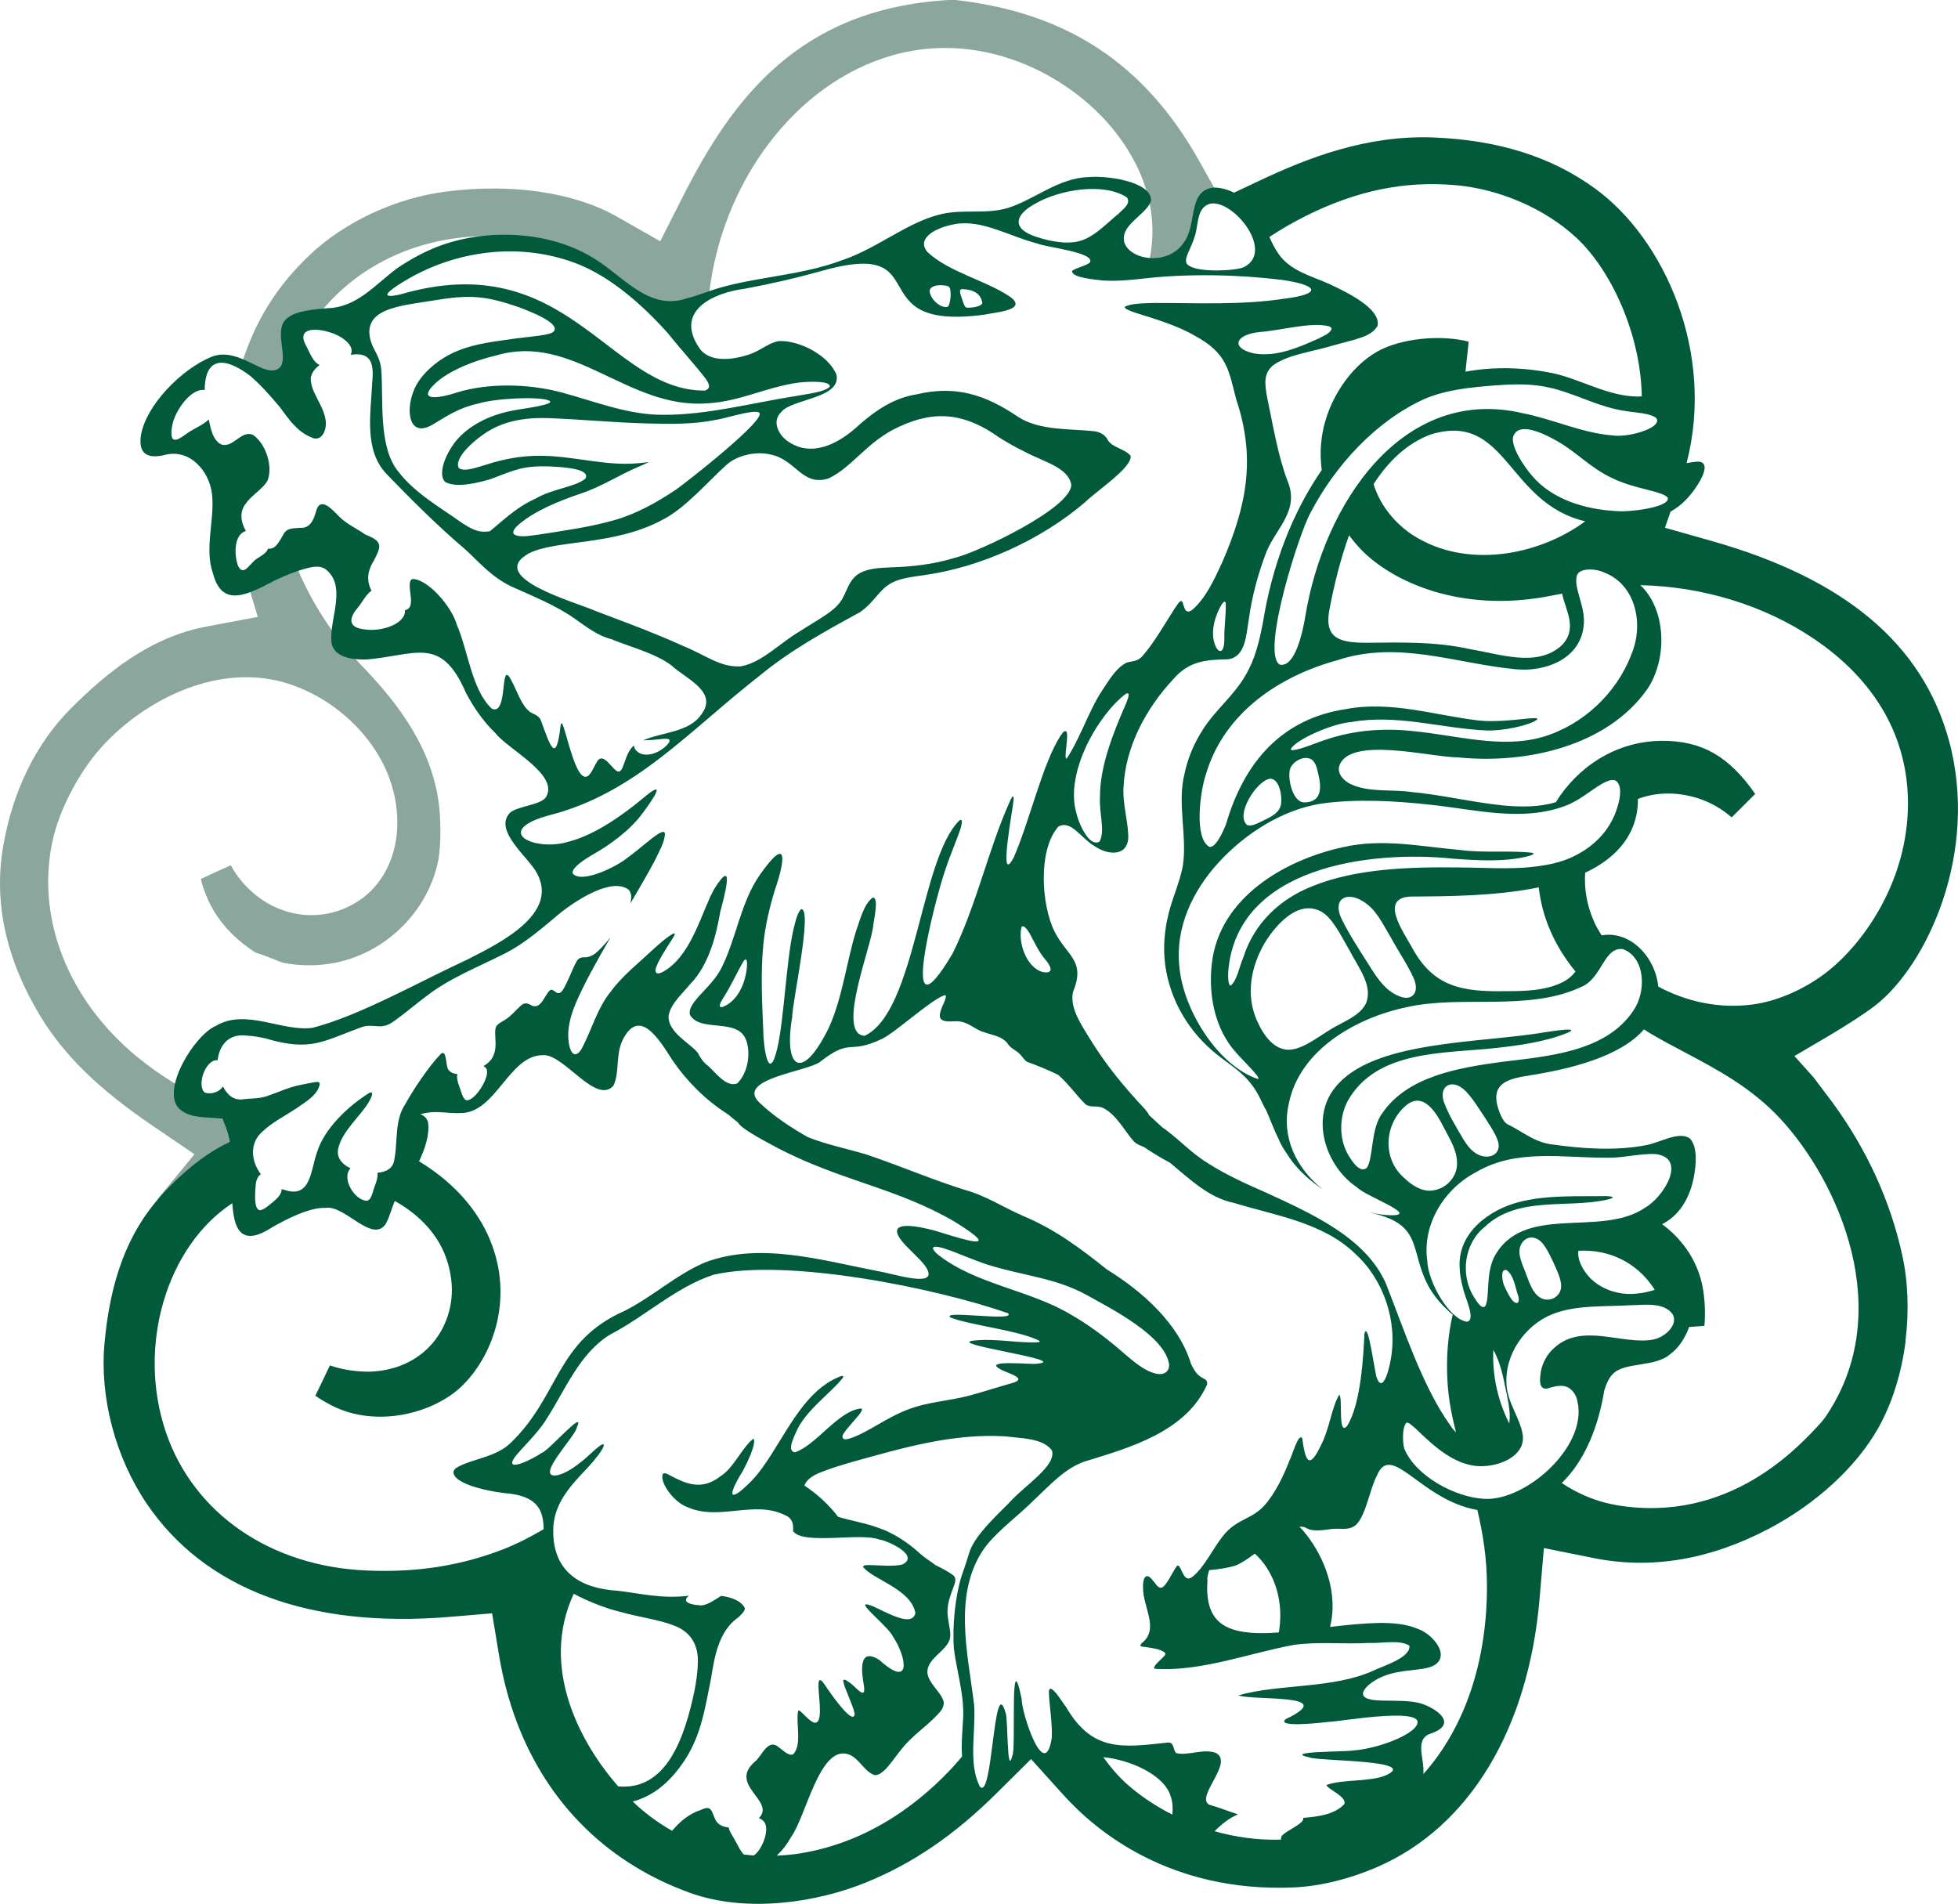
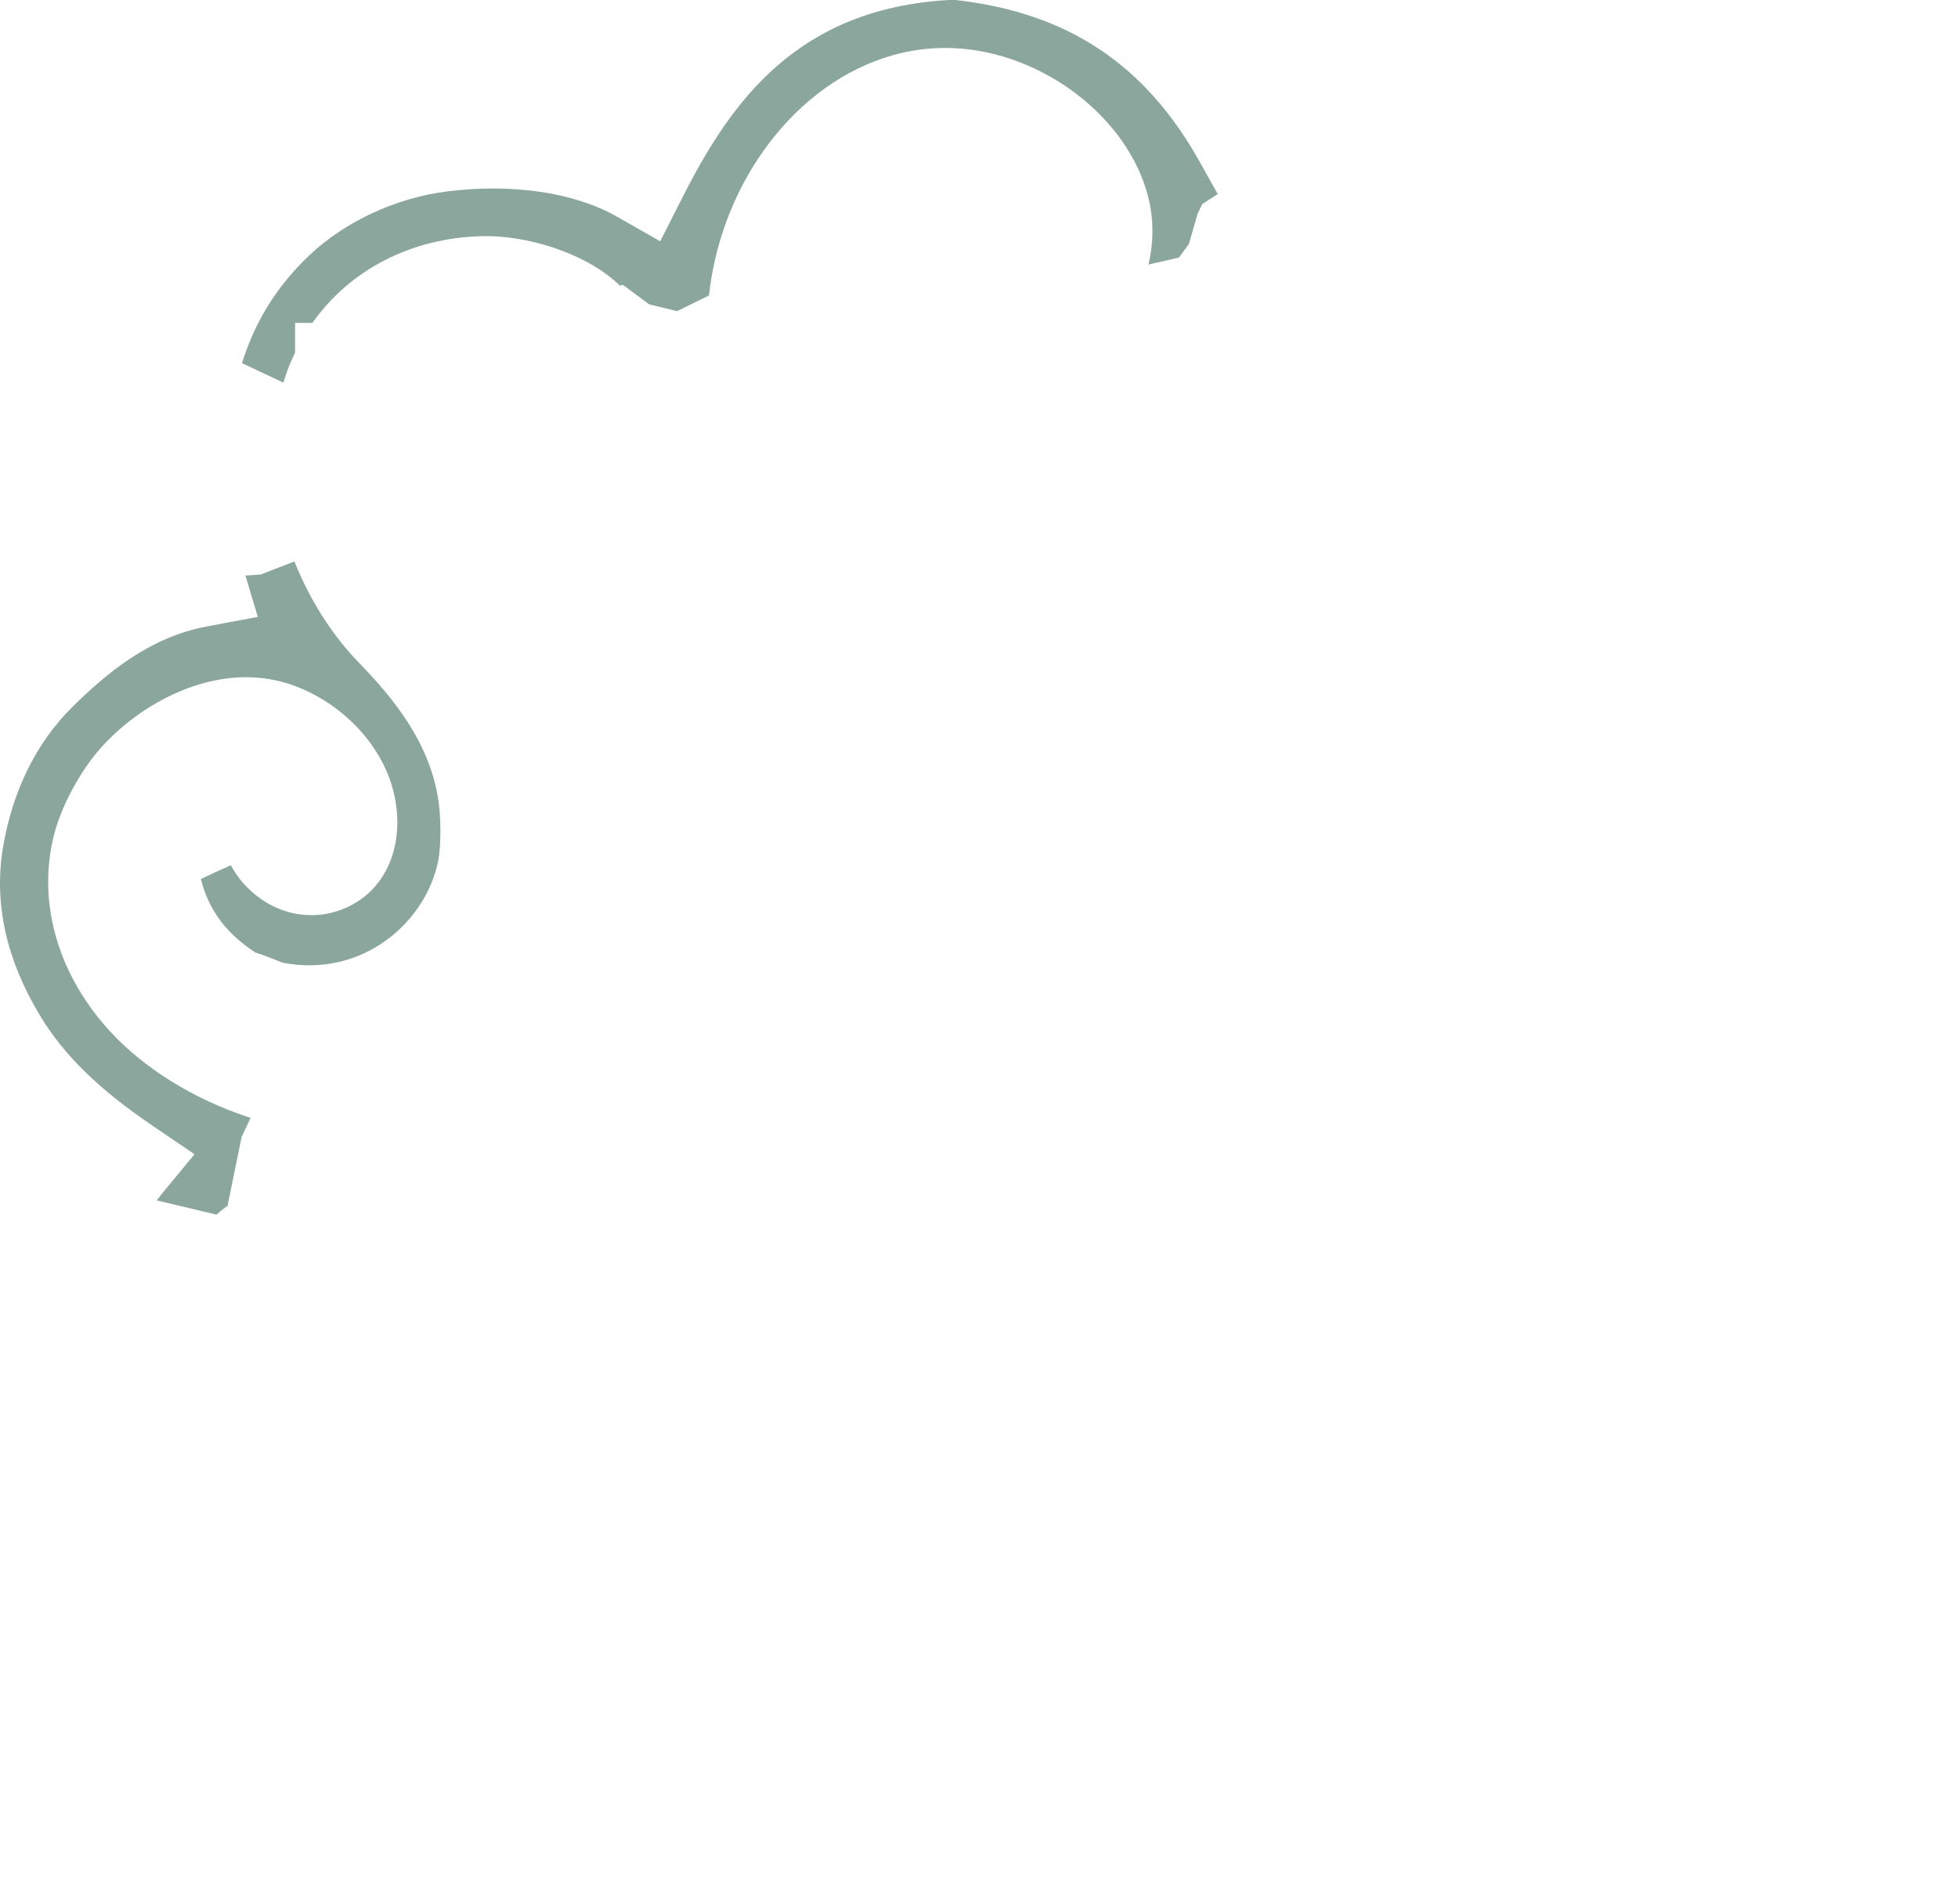
<svg xmlns="http://www.w3.org/2000/svg" id="Ebene_1" data-name="Ebene 1" width="101.694mm" height="98.879mm" viewBox="0 0 288.265 280.287">
  <g>
    <path d="M52.781,97.497c-3.708-3.811-7.103-8.973-9.432-14.838l-4.997,1.926-2.219.145,1.818,6.09-7.51,1.411c-8.464,1.589-14.758,6.886-19.798,11.858-5.325,5.259-8.864,12.469-10.232,20.852-1.315,8.105.53,16.378,5.486,24.59,3.505,5.802,8.605,10.794,16.537,16.182l6.201,4.216-4.753,5.764c-.279.338-.541.685-.805,1.031l8.789,2.095c.527-.46,1.069-.899,1.635-1.303l2.074-10.153,1.323-2.794c-.087-.028-.174-.047-.261-.076-8.167-2.681-15.463-7.217-20.539-12.77-7.343-8.05-10.406-18.152-8.405-27.716,1.073-5.163,4.133-10.258,6.427-13.051,5.581-6.808,16.293-13.082,26.613-10.766,8.804,1.982,17.855,10.4,17.763,21.057-.045,4.552-1.886,8.532-5.053,10.922-4.457,3.342-10.343,3.417-14.996.197-1.852-1.282-3.377-2.985-4.47-4.979-1.556.685-3.033,1.363-4.413,2.026,1.156,4.554,3.735,8.017,8.037,10.82,1.018.316,1.99.695,2.83,1.029l.44.179c.33.135.641.264.847.31,11.778,2.212,21.016-6.064,22.791-15.008.454-2.312.438-6.61-.037-9.382-1.423-8.372-6.708-14.738-11.691-19.861Z" style="fill: #8ba69d; stroke-width: 0px;" />
    <path d="M176.588,23.757c-8.033-14.338-19.44-21.889-35.893-23.757h-1.015c-22.167,1.284-31.946,14.717-39.198,29.041l-3.285,6.481-6.349-3.618c-6.268-3.576-15.401-4.931-25.063-3.718-7.462.931-15.029,4.445-20.242,9.399-4.77,4.536-7.963,9.647-9.918,15.876l6.093,2.872c.131-.432.267-.863.417-1.293.384-1.105.842-2.16,1.335-3.19h-.031v-4.311h2.554c5.48-7.766,14.449-12.503,24.938-12.771,6.382-.171,15.209,2.335,20.35,7.295l.402-.145,3.889,2.889,4.111,1,4.694-2.304c1.799-16.558,12.67-31.304,27.059-35.371,2.5-.711,5.11-1.072,7.757-1.072,13.002,0,25.991,9.195,29.569,20.932,1.18,3.869,1.116,7.593.322,10.956l4.488-1.031,1.454-1.974,1.29-4.484.701-1.43,2.267-1.454-2.697-4.819Z" style="fill: #8ba69d; stroke-width: 0px;" />
  </g>
-   <path d="M72.43,237.535l.021-.002,1.012,6.121c2.292,13.822,9.304,24.62,20.052,31.168,2.476,1.506,5.149,2.787,8.008,3.827,8.648,3.12,19.006,1.298,25.814-1.446,6.99-2.819,13.15-7.013,19.385-13.199l5.068-5.024.018.02.006-.006,4.774,5.288c4.883,5.406,15.763,14.353,33.864,13.589,3.871-.163,8.28-1.247,12.415-3.052,13.471-5.897,22.143-20.262,23.792-39.414l.641-7.497,7.442,1.493c8.383,1.668,17,.221,25.609-4.303,7.049-3.708,12.948-9.131,16.183-14.876,2.083-3.707,3.449-8.203,4.026-12.841l-.017-.072c.519-4.222.384-8.56-.487-12.53-1.755-7.998-5.207-15.555-10.263-22.463l-2.787-3.702-2.822-3.142c1.255-.784,8.344-4.709,11.833-7.389,7.667-5.889,15.462-22.65,10.883-39.189-3.917-14.144-15.335-23.713-34.907-29.253l-6.872-1.947.825-2.365c.865-.498,1.642-1.086,2.284-1.773,1.312-1.304,4.156-5.376,1.873-5.597-.585.015-1.188.105-1.798.22,4.225-16.221-3.222-33.009-13.513-40.454-6.399-4.644-14.15-7.092-23.698-7.485-9.921-.391-18.596,3.017-25.766,6.405l-3.639,1.715c-.949-.459-1.971-.746-2.942-.749-3.999.363-2.416,5.517-4.505,8.159-1.22,1.837-3.641,2.56-5.742,2.108-1.6-.303-3.46-1.537-2.977-3.352.436-1.856,3.528-3.346,3.938-5.001.061-2.887-6.763-3.705-9.166-3.451-4.448.087-8.067,3.374-11.976,4.562-3.223.96-6.726.088-9.985.948-4.834,1.196-9.256,5.018-14.283,6.698-6.478,2.466-13.855,2.473-19.889,4.673-1.018.352-2.067.732-3.097.986-5.738,1.938-9.617-3.703-14.123-6.195-6.304-3.724-15.24-4.094-22.11-1.587-2.252.824-4.383,1.997-6.366,3.336-3.332,2.486-5.95,5.804-10.348,5.885-2.008.185-4.436.399-5.639,1.324-2.357,1.536-.126,5.382-1.088,7.136-.594.925-1.597.798-2.716.401-2.378-1.027-4.89-2.802-7.613-1.68-4.389,1.839-9.528,7.071-10.301,11.473-.456,2.809,1.004,3.521,3.361,2.978,3.752-1.076,6.689,2.269,7.098,5.745.408,3.814-1.18,8.056.161,11.738,1.346,5.078,5.15,3.034,9.191.896,1.832-.843,4.035-1.703,5.543-1.927.62-.086,1.253-.034,1.778.306,3.23,2.448.631,7.281.893,10.583.158,2.459,3.083,2.763,5.067,2.746,7.34-.583,11.05-3.647,14.746,4.903,1.149,2.18,2.582,4.245,4.374,5.966,1.847,2.371,9.551,6.179,7.357,9.469-.95,1.119-4.068,1.226-5.242,2.211-2.549,2.657,2.878,6.657,4.002,8.98,3.118,5.877-5.241,10.094-10.235,12.612-7.325,3.398-15.85,8.254-22.781,10.064-4.434.678-9.873-2.926-14.311-.263-3.089,1.314-7.994,9.233-5.486,12.073l.055.057c1.527,1.432,3.534,1.265,5.681,1.451.256.027.516.043.773.065.041.144.098.312.16.511.446.942.723,1.917.9,2.913-2.647,1.22-6.274,3.638-10.198,7.996-4.889,5.429-7.439,12.452-8.271,21.746-.702,7.923,1.624,16.712,6.22,23.509,8.556,12.627,23.973,18.392,44.586,16.681l6.242-.526.003.016ZM91.018,262.995c-5.599-6.378-11.597-17.512-6.549-28.356,2.177,1.169,4.958,2.225,6.791,2.642,2.615.765,5.763,1.166,7.872,1.999,2.641.935,3.739,3.007,3.604,5.637-.03,1.311-.236,2.654-.485,3.966-1.505,7.197-4.204,14.745-11.233,14.112ZM111.736,267.658c.451.198.798.482.934.862.505,1.11-.455,3.812-1.699,4.643-.49-.034-.977-.08-1.462-.139-.581-.576-.997-1.638-1.411-2.283-.297-.54-.716-1.1-.815-1.696-.766-.075-1.442-.352-1.855-.941-.733-1.415-.584-2.448-2.25-1.641-1.758.575-3.094,1.717-4.232,3.071-1.775-1.009-3.466-2.213-5.047-3.618-.243-.216-.497-.459-.749-.7,2.646-.676,5.279-2.456,7.689-6.125,2.446-3.753,3.002-7.877,3.842-11.987.517-3.269,1.148-6.977,3.983-8.968.359-.313,1.062-.972.996-1.401-.6-1.097-1.969-1.59-3.496-1.79-.002.001-.003.003-.005.004-.856.519-1.786,1.241-2.795,1.391l-.147.013c-2.455-.148-2.584-.838-1.794-1.413-.025.002-.054.004-.078.005-4.094.438-7.005-.355-10.416-.754-5.506-.324-9.542-2.815-9.481-8.885.01-3.849,2.429-6.459,5.035-9.194,1.245-1.343,2.202-2.632,2.383-3.194.307-1.218-2.475,1.71-3.109,2.145-1.078.881-2.441,1.839-3.678,2.117-3.637.642,2.775-5.865,2.834-7.026,1.441-3.052-4.344,3.667-5.186,3.749-1.048.786-5.482,3.015-4.042.765.812-1.189,3.471-3.587,4.759-5.739,2.756-4.24,4.839-9.691,9.389-12.454,5.156-2.675,9.74-7.03,15.252-8.815,10.852-2.474,32.797,1.993,43.311,5.674,1.363,1.314-10.036-.535-8.445.641,2.789,1.086,9.522,1.832,12.667,3.224.238.146.673.245.328.403-2.828.181-6.217-.548-9.19-.275-5.807.4,14.581,2.977,8.799,3.449-.602.14-7.788-.622-5.411.729.9.646,4.742,1.426,1.498,2.215-1.672.479-3.856,1.172-5.665,1.669-3.146.897-6.201.897-9.551,2.212-2.404.939-4.687,2.552-6.981,3.648-.949.416-2.609,1.167-2.393.09.295-.834,2.575-2.976,2.802-3.653.053-.131.08-.26-.044-.331-3.367.276-6.632,5.408-9.766,6.459-1.227-.159-.2-2.162.132-2.928,1.318-3.201,5.315-5.923,6.94-8.078.084-.236-.075-.27-.322-.213-6.361,2.432-8.854,10.879-13.105,15.378-3.253,3.318-3.804,2.561-1.328-1.411.627-1.195,1.991-3.935,1.592-4.771-1.619,1.139-2.948,4.401-4.955,5.593-2.988,2.344-5.601.732-7.839-.424-.221-.069-.432-.114-.585.041-.494,1.216,1.603,4.163,3.633,4.882,4.626,2.082,9.852-1.081,14.368,1.181,1.151.501,1.248,1.349,1.18,2.351,1.451,2.084,9.891.178,12.653,1.225,1.288.157,5.997,2.349,3.521,3.647-1.116.42-3.891.116-5.104.121-.272.03-.695-.018-.776.264,1.421,1.865,7.064,3.263,7.715,6.783-.514,2.703-6.062-1.32-7.194-1.251-1.196-.144,3.36,3.462,3.88,4.714,2.045,3.035,2.794,7.801-1.952,3.497-3.149-2.052-2.668,1.735-2.335,3.605.466,2.683-1.345.057-2.246-.416-.272-.181-.768-.566-.776-.09.198,1.099,1.434,3.48,1.686,4.798-.141,1.992-3.913-3.516-4.31-4.138-2.253-3.413.159,4.841-1.326,5.409-.737.398-2.413-2.042-2.672-1.749-.412,1.81.614,4.959-.729,6.427-.702.33-1.55-.643-2.117-1.005-1.564-1.384-2.421,1.074-3.398,1.975-4.289,3.549,2.993,5.866.46,8.426ZM139.154,183.848c2.034.674,4.23,1.698,6.317,2.362,5.122,1.606,9.902,1.902,14.485,4.429,3.585,2.005,11.528,5.987,12.166,10.208.053,1.072-.714,1.636-1.899,1.391l-.096-.02c-1.935-.459-3.93-2.388-5.56-3.76-2.114-1.784-4.36-3.452-6.766-4.837-6.226-3.774-14.097-4.459-19.779-8.968-1.458-1.337-.244-1.269,1.133-.805ZM141.767,253.368c-.082,1.734-.272,3.487-.123,5.221-.367.437-.736.871-1.117,1.292-4.566,5.021-12.246,11.351-22.908,13.006-1.079.166-2.151.252-3.217.302.01-.032.026-.067.034-.097.778-.704,1.453-1.6,2.006-2.602,2.254-3.087,4.212-13.605,8.46-12.217,1.533.49,2.355,2.587,3.85,3.054.446.059.874-.212,1.225-.497,1.113-.879,2.415-3.204,3.995-4.695,1.088-1.074,2.399-2.058,3.469-3.111.762-.807,1.459-1.299,1.511-2.308-.142-1.516-2.657-3.064-2.404-4.86.288-1.736,2.38-2.658,3.13-4.151.647-1.168-.32-3.101-.168-4.83.06-1.043.437-2.084.8-3.036.221-.659.58-1.324.117-1.844l-.031-.03c-.356-.313-1.535-1.008-2.687-1.557-.423-.362-1.414-.914-2.457-1.857-1.415-1.306-3.623-2.828-5.785-3.568-1.94-.737-4.075-1.073-6.079-1.671-1.333-1.753-3.001-3.307-4.96-4.607.269-.753,1.058-1.466,2.569-2.011,1.236-.493,2.486-.867,3.793-1.27,7.902-2.204,15.284-4.435,23.252-3.958,2.308.299,5.37.229,6.798,2.016.841,2.233-3.976,5.201-6.17,7.659-1.273,1.346-5.178,4.8-5.957,7.406,0,.003-.004.005-.004.008-.572,1.896-1.192,3.626-1.192,3.626-.864,2.838-1.351,7.231-1.072,10.641.466,3.517,1.607,6.961,1.326,10.548ZM172.597,267.15c-2.799-1.422-5.184-3.1-6.989-4.773-.985-.914-2.124-2.199-3.177-3.685,3.782.365,8.992,2.525,9.935,5.806.289.856.325,1.75.232,2.652ZM208.153,254.523c-1.624,1.522-6.008,2.975-8.852,3.177-1.077.233-10.703.105-6.522,1.025,1.094.581,16.552.332,11.17,2.677-2.486.97-6.184.506-8.665,1.385.174.66,2.988,1.655,2.641,2.806-1.376,1.509-3.759,1.856-6.076,2.036.065.193.003.413-.287.659-.72.667-1.874,1.146-2.644,1.788-.279.221-.346.477-.318.757-3.461.102-6.759-.377-9.782-1.235,1.004-1.018,2.13-1.937,3.441-2.486-1.485-.484-2.919-1.055-4.269-1.434-2.001-1.223,3.796-6.274.966-7.636-1.852-.637-3.94.467-5.774.059-.492-.321-.24-1.704-1.289-1.553-6.653.723-11.084,1.424-14.977-5.291-.544-.671-1.656-2.626-2.28-2.643-.308.108-.192.723-.192,1.018.06,1.305.509,4.337.401,6.229-1.041,6.748-4.451-3.659-4.436-5.766-1.801-8.764-.782,7.62-1.363,8.348-.834,3.439-.623-5.587-1.002-6.287-1.773-6.149-1.87,13.164-3.789,10.859-1.747-3.374-.555-8.239-.839-12-.89-7.544-3.339-16.835,1.865-23.563,1.986-2.416,4.636-4.297,6.846-6.514,2.539-2.382,4.502-4.624,7.424-5.731,6.746-2.059,15.12-4.416,18.172-11.418.09-.999-.918-.637-1.744-1.888-.244-.327-.448-.723-.638-1.123-1.788-5.908-7.174-10.674-12.368-13.878-3.938-3.135-7.567-5.881-12.325-7.878-2.927-1.269-5.534-3.012-8.633-3.857-4.934-1.541-9.522-3.543-14.444-5.195-2.909-.882-5.861-1.442-8.622-2.554-2.466-1.384-5.121-3.142-7.155-5.103-3.594-3.465,7.201-4.591,8.933-5.985,4.728-3.676,4.025-.956,9.152-3.394,1.855-.864,7.344-5.885,9.221-6.429.319.009.102.548-.167,1.218-1.12,2.411-.599,2.763,1.7,2.632,1.83-.11,2.841,1.268,4.316,1.627,1.308.474,2.457.543,3.327,1.556.441.809,1.28,1.016,1.912,1.686.333.361.61.834,1.03,1.1,1.572.564,3.12,1.211,4.567,1.911,1.503,1.289,2.822,3.189,4.061,4.369.828.532,1.81.068,2.668.572,1.902.988,3.134,3.463,4.45,4.895.428.411.942.572,1.464.8,1.201.814,2.523,1.619,3.838,2.32,2.795,2.312,5.721,5.175,9.383,5.895,5.982,1.849,13.075,2.841,17.871,7.49,4.176,3.797,6.273,9.923,5.228,15.583-.139.955-1.075,5.073-2.016,2.783-.284-.34-1.311-8.861-1.857-6.562-.131,2.817-.462,10.283-2.548,13.548-1.392,1.647-.614-4.196-1.144-4.599-1.148,1.848-1.379,4.832-2.656,7.339-1.877,4.01-2.359,2.229-2.815-.948-.572-.776-1.468,2.587-1.845,3.238-.838,2.222-2.15,4.903-3.618,6.564-1.898,2.218-4.197,2.028-6.213,4.63-1.446,1.784-2.652,4.473-4.386,5.909-1.183,1.019-1.506-.603-1.967-1.354-.11-.161-.234-.298-.408-.173-.651.86-1.575,3.062-2.301,3.22-.57.026-.855-.676-1.23-1.047-1.029-1.397-1.507-.342-1.462.929-.045,3.045,2.49,6.175-.205,8.295-.46.523.024.47.603.554.875.129,2.056.257,2.789.795.152.142.12.289.008.442-.411.519-1.817,1.561-1.518,1.948,6.695.502,13.934-2.297,20.58-3.517,3.573-.496,7.387-.064,11.058-.279,1.766.096,4.484-.524,5.902.407.21,1.752-3.758,2.941-5.227,3.638-6.021,2.763-13.899,1.935-19.954,3.676,2.315.83,15.012-.337,6.965,3.502-1.35,1.178,4.112.658,6.304.402,1.608-.008,16.105-2.645,12.567,1.026ZM150.375,136.532c.213-.441.733.044,1.276,1.001.686,1.283,1.308,2.636,2.25,3.742.664.746,1.477,2.141-.33,1.842l-.122-.029c-2.354-.693-3.584-4.334-3.074-6.557ZM177.755,232.644c-.049-.325.068-.859.266-1.491,1.334-.105,2.616-.295,3.837-.649.951-.385,1.945-1.079,2.88-1.778.498.47.972.972,1.389,1.54,2.04,2.785,2.769,6.454,2.148,10.065-.688.048-1.373.085-2.055.104-5.805.069-8.883-1.558-8.456-7.729l-.009-.061ZM209.551,261.185c.225-2.158-1.361-5.086,1.006-5.937,3.963-1.307,1.41-3.441-1.017-4.348-2.331-.871-6.455-.231-8.089-.789-2.11-.659.516-2.72,2.295-3.358,2.602-1.068,5.73-.721,7.312-1.532,2.595-1.445-.148-4.609-2.14-5.345-1.858-.825-4.004-.968-6.041-.941-2.333.058-4.697.308-7.061.588.065-.291.134-.579.186-.88.887-5.162-1.534-10.218-4.096-13.229-.183-.215-.389-.417-.583-.625.312-.052.626-.024.943.138.868.588,2.344.368,3.552.208,1.333-.258,2.742.351,3.871-.691,1.45-1.485,1.962-5.196,3.049-7.257,2.123-4.993,6.447,3.681,14.762,5.114.816,3.44,1.412,7.081,1.418,11.165.018,11.403-3.408,21.068-9.368,27.718ZM218.557,220.659l-.129-.004c-4.279-.248-10.064-3.391-11.693-7.406-.263-.988-.3-3.162.313-3.78.213-.121.575.131,1.469.941,2.716,2.638,6.053,5.719,10.065,5.426,2.69-.148,6.205-1.755,5.557-4.849-.415-2.229-2.223-4.64-2.334-7.085-.358-4.431,2.683-8.803,6.753-10.43,3.476-1.386,7.61-1.077,11.508-1.315,2.014-.022,4.879-.493,6.172,1.307.907,1.471-1.015,3.392-2.847,3.747-4.503.854-10.421-2.553-14.549,1.211-1.053.888-1.779,2.249-1.995,3.548-.165,1.08-.352,2.632.933,2.455,1.724-.535,3.312-.869,4.277,1.237,2.325,6.857-7.359,15.387-13.499,14.997ZM212.551,165.971c.889,1.701,2.043,3.487,1.958,5.469-.068,2.005-1.734,3.637-3.666,3.834l-.125.011c-1.317.118-2.731-.654-3.967-1.846-3.353-2.888-2.943-8.081.351-10.77,2.522-1.991,4.424,1.268,5.449,3.302ZM215.826,160.685c1.137,1.19,1.981,2.668,2.912,4.037,1.109,1.759,2.151,3.308,1.862,4.349-.22.993-1.293,1.367-2.239,1.156l-.115-.025c-1.28-.307-2.087-1.303-2.865-2.58-.996-1.691-2.208-3.676-2.837-5.483-.736-2.388,1.38-3.446,3.282-1.454ZM217.372,172.536c5.894-3.444,12.69-2.066,19.251-2.095,2.356.05,4.831-.653,7.141-.538,4.641.583,1.258,6.282-1.589,7.909-6.554,4.477-18.029-.818-22.251,7.359-1.194,2.569-.573,5.833-1.253,7.124-.473.454-1.019-.312-1.657-1.32-2.039-3.216-1.5-7.873,1.56-10.334,4.878-4.635,12.038-2.692,18.035-4.024,1.268-.305.97-.476-.149-.528-4.212.071-8.602-.188-12.73.856-4.44,1.102-9.083,4.524-8.838,9.555.013,1.055.21,2.115.501,3.134.24,1.298,1.948,4.649.608,4.949h-.049c-2.63-.386-5.724-5.891-5.831-9.011-.73-5.379,2.546-10.602,7.252-13.037ZM243.613,189.898c-.763.231-1.532.431-2.239.497-3.153.499-6.647-.771-8.288-3.58-.52-.898-.829-1.777-.712-2.671,4.507-.258,8.543,1.697,11.065,5.459.063.095.113.199.173.296ZM229.741,189.959c-.279.942-1.307,1.527-2.264,1.349l-.116-.023c-1.866-.433-2.351-3.134-3.089-4.732-.286-.771-.557-1.501-.569-2.178-.1-1.293,1.031-2.58,2.349-2.078,1.177.364,1.923,2.071,2.653,3.574.633,1.434,1.418,3.003,1.036,4.088ZM221.481,189.345c-.28-.56-.688-2.612.324-2.37,1.116.845,1.277,2.604,1.735,3.878.069.271.099.633-.011.845l-.038.059c-.77.485-1.729-1.868-2.01-2.412ZM221.492,203.62c.426,2.176,1.006,4.284.695,5.922-1.651-3.299-2.506-7.005-2.332-10.805.188.311.355.641.494.994.513,1.169.886,2.607,1.143,3.889ZM268.722,208.65l-.054.073-.524.66c-3.364,3.696-13.595,14.944-30.096,12.218-2.952-.494-5.691-1.647-8.116-3.263,3.477-3.396,5.409-8.44,6.249-13.601.298-1.025.685-1.852,1.23-2.416,1.721-1.876,6.29-.974,8.512-2.984,1.193-.859,2.177-2.349,2.755-3.978.739-.057,1.486-.112,2.252-.163.203-2.341.016-4.879-.523-6.849-.884-3.219-2.903-6.056-5.711-8.128.145-.076.296-.142.437-.226,2.37-1.397,3.693-3.917,4.226-6.62.365-1.849.606-4.507-.55-5.745-1.577-1.204-4.521.65-6.475.965-4.492.882-9.472.517-14.05-.138-2.502-.362-4.297-1.976-6.397-2.971-.003-.002-.005-.003-.009-.005-.716-.422-1.281-2.081-1.461-2.828-.753-3.385,2-3.875,4.761-4.321,5.856-.935,13.312-2.701,16.854-6.776.281.175.548.354.837.527,1.714,1.022,3.443,1.934,5.115,2.816,4.874,2.583,9.896,5.244,14.136,9.821,8.482,9.145,17.24,28.391,6.604,43.931ZM266.913,93.952c9.19,6.147,14.027,14.602,13.985,24.449-.047,11.086-6.245,20.065-11.539,24.385-3.289,2.685-7.527,4.591-11.338,5.098-5.038.671-9.865-.485-13.885-2.637-.418-4.299-4.059-8.278-8.344-7.544-.394-.624-.757-1.254-1.05-1.893-1.095-2.391-1.535-4.918-1.366-7.331,3.011-1.41,5.432-3.39,6.771-6.184.68-1.441,1.028-3.067.99-4.673,2.641-1.001,5.679-1.077,8.76-.126,1.869.588,3.589,1.56,5.045,2.843.52-.513,1.045-1.039,1.577-1.572l1.385-1.383c.167-.167.334-.334.502-.5-3.833-5.539-7.846-7.819-13.631-7.819-7.002,0-12.629,4.016-15.712,9.031-2.43.748-5.15.724-7.647.497-4.651-.465-9.14-1.579-13.639-1.995-2.905-.417-6.317.102-8.964-1.177-1.233-.627-1.884-1.616-1.662-2.57,1.328-4.602,13.584-1.344,17.483-1.35,9.828,1.007,21.946-1.51,27.955-10.139,2.892-4.428,2.757-11.556-1.085-15.213,9.192.206,18.175,2.954,25.409,7.805ZM197.492,135.243c-1.35-2.895.748-4.048,3.112-2.582,1.963,1.143,2.908,3.255,4.175,5.383,1.086,2,2.425,3.921,3.359,5.989.943,2.212-.376,3.393-2.103,2.644l-.112-.044c-1.925-.792-3.07-2.49-4.187-4.255-1.392-2.207-3.104-4.79-4.244-7.135ZM201.136,147.648c-.746,1.599-2.465,2.361-3.965,3.196-2.363,1.118-5.136,3.745-7.529,3.702l-.111-.004c-2.03-.14-3.471-2.016-4.501-4.344-1.671-3.806-.838-7.946,1.18-11.4,1.653-2.693,4.966-6.466,8.375-4.556,1.61.957,2.782,3.4,4.053,5.595,1.42,2.747,3.476,5.209,2.499,7.812ZM207.876,139.474c-1.397-2.479-4.805-7.307-.167-7.482,5.329-.032,12.49-.053,18.832-1.353.505,4.462,2.312,8.601,5.41,12.394-.455.601-1.036,1.115-1.841,1.538-2.535,1.289-5.64,1.353-8.455,1.352-6.396.103-10.63-.599-13.78-6.448ZM227.856,127.294c-4.422.85-8.507.433-13.189.414-7.049-.09-15.023.144-21.43,2.751-4.779,1.88-8.595,5.416-10.219,10.577-.553,1.226-.895,3.339-1.822,4.054-.285.047-.442-.773-.364-2.148,1.307-15.397,20.933-17.792,33.124-16.527,3.51.267,7.502.506,10.868-.328.861-.216,1.152-.413.788-.533-3.191-.387-7.243.05-10.582-.41-5.959-.533-11.613-1.75-17.353-.41-8.656,1.89-18.161,7.486-19.261,17.092-.549,4.631.444,9.703,3.56,13.13.806.973,3.845,3.848,3.216,3.885l-.02.007c-5.94-2.001-11.061-10.313-11.552-16.671-.58-5.63,1.957-11.01,5.742-15.147,3.942-4.331,9.461-7.829,15.137-8.719,5.11-.724,10.857-.423,16.154.171,6.476.683,13.511,2.563,19.855.134,1.96-.734,3.753-2.292,5.219-3.151.938-.555,1.706-.794,2.19-.512,1.054.807.525,3.038.022,4.422-1.506,4.347-5.677,7.157-10.083,7.919ZM228.051,87.765l1.762-.339c.057-.011.116-.023.173-.034.43,2.337,2.474,5.24-.209,7.748-3.613,3.12-8.997,1.135-13.213.46-5.084-1.175-10.336-1.018-15.598-.97-4.187-.023-6.12-.908-5.16-5.312.632-3.253,1.522-6.945,2.809-10.513.721.971,1.374,1.697,1.798,2.135,4.593,4.707,14.594,9.323,27.638,6.825ZM202.224,71.276c2.137-3.318,4.878-6,8.431-7.322,11.23-3.4,11.142,10.051,22.728,12.795-6.886,5.081-17.533,7.043-25.297,2.079-2.346-1.492-4.816-4.125-5.862-7.552ZM196.804,97.223c9.025-3.014,17.41.45,26.312,1.302,4.396.44,9.481-1.492,10.031-6.319.361-2.819-1.412-5.388-1.036-7.287.195-1.381,2.781-1.253,4.082-.629,4.63,1.784,5.849,7.581,4.013,11.981-2.166,5.781-7.198,10.508-13.12,12.232-6.065,1.758-12.72-.271-19.114-.875-4.264-.461-8.603-.139-12.681,1.24-1.549.48-3.707,1.454-4.962,1.578-.136.002-.223-.022-.258-.074-.053-.151.08-.295.222-.437,1.166-1.315,5.967-3.436,8.673-3.637,6.716-1.205,13.246.953,19.908,1.242,2.401.094,6.277-.742,7.382-1.57.337-.35-.495-.24-1.439-.174-1.855.191-4.958.542-7.229.265-6.431-.778-12.862-2.917-19.398-1.671-9.555,1.418-15.054,7.897-17.692,16.959-.786,1.978-1.668,3.399-2.397,3.332l-.048-.006c-2.299-1.249-1.385-8.249-.439-10.921,2.705-8.819,10.656-14.18,19.192-16.532ZM191.999,118.132l-.124-.012c-1.693-.198-2.395-3.874-1.898-5.047.476-1.044,2.012-1.883,3.08-1.285.667.441.85,1.366,1.009,2.118.557,2.177.481,4.222-2.066,4.225ZM188.584,118.48c-.23,1.062-1.187,1.642-2.115,2.09-.799.359-2.035,1.159-2.787.918l-.079-.032c-1.786-1.514,1.401-6.515,3.38-6.822,1.432.024,1.817,2.66,1.601,3.846ZM245.553,73.321c.211,1.448-5.996,2.086-7.311,1.932l-.165-.006c-4.646-.221-9.577-1.694-12.538-5.223-1.366-1.59-3.076-4.32-2.779-5.688.813-2.73,5.682.1,7.195,1.021,3.067,1.955,4.906,4.211,8.953,5.684,1.416.538,3.058.902,4.494,1.289.687.192,1.931.539,2.15.991ZM243.861,62.267c-.501,1.056-4.37,2.156-6.506,1.831-4.55-.37-8.698-2.39-13.167-3.265-17.744-4.15-29.317,13.367-32.017,29.919-.342,2.077-1.46,7.539-3.735,7.103l-.047-.024c-2.777-1.765,2.938-19.483,4.528-22.303,3.601-6.932,9.639-13.575,16.858-16.818,3.21-1.347,6.667-1.69,10.571-1.988,2.805-.199,5.318-.244,7.938.38,3.146.716,6.31,2.388,9.554,3.129,2.369.567,4.489.444,5.78,1.155.341.191.472.551.243.879ZM192.315,31.753c7.513-3.72,14.5-5.148,21.978-4.493,6.497.574,13.122,3.445,17.724,7.68,5.096,4.703,9.528,14.119,9.695,23.4-.209.022-.42.039-.635.042-4.34-.054-8.181-2.462-12.334-3.414-4.668-.955-9.002-.978-12.99-.247.156-1.557.312-3.032.471-4.426-4.216-1.07-10.009-.478-13.465,1.466-3.974,2.246-7.217,7.101-8.07,12.079-.328,1.903-.315,3.69-.095,5.354-4.4,6.368-7.342,14.219-8.66,22.46-.526,2.736-1.168,5.464-2.607,7.841-1.683,2.921-4.465,5.097-6.233,7.919-1.276,1.963-2.201,4.141-2.691,6.439-1.134,4.447.411,9.183-.258,13.595-.47,2.621-1.746,5.138-2.293,7.91-.549,2.518-.623,5.216-.137,7.743,1.029,5.265,4,9.621,8.171,12.706,1.521,1.13,3.137,2.248,4.283,3.735,1.148,1.434,1.626,2.879,2.202,3.851l.038.06c.204.356,1.241,3.13,1.808,4.162.427,1.174,1.354,2.384,1.916,3.233,1.132,1.511,2.574,2.831,4.193,3.966.107.075.159.132.322.222-3.73-3.026-6.067-7.55-4.895-12.607,1.604-7.889,9.928-12.622,17.422-14.166,8.104-1.818,17.844.722,25.718-3.006,3.008-1.316,3.258-5.995,6.113-5.51,3.339,1.365,3.338,6.388,1.449,9.061-4.083,6.141-12.77,6.702-19.509,7.544-5.982.83-13.653,2.017-17.412,7.5-1.781,2.335-1.289,6.538-2.298,8.07-.952.813-2.072-.703-2.851-2.084-1.259-2.34-1.219-5.393.039-7.767,4.239-7.523,14.173-6.953,21.655-7.769,3.518-.373,7.373-.916,10.62-2.215.631-.27.797-.448.444-.496-.695-.072-2.373.185-3.402.339-9.874,1.702-25.629,1.171-31.176,8.17-3.711,4.576-1.379,11.627,3.228,14.706,1.263,1.326,9.327,4.165,4.952,4.107l-.087-.003c-.964-.037-1.936-.174-2.899-.396.032.015.069.032.078.035.216.077.546.129.673.168,7.198,1.829,4.902,5.723,8.051,11.079.883,1.416,2.029,2.683,3.311,3.75-.711,3.032-.98,6.381-.759,9.991.151,2.497.629,4.909,1.247,7.337-.335-.33-.639-.698-.895-1.104-4.053-5.673-6.825-14.226-9.431-20.818-2.963-6.757-11.016-10.319-17.558-13.337-2.978-1.294-6.083-2.714-8.652-4.373-2.587-1.577-4.335-3.651-6.741-5.304l-1.933-1.785c-.086-.224-.287-.506-.572-.847-3.054-3.272-5.712-6.414-8.312-10.68-1.178-1.93-2.86-4.438-2.263-6.688,1.868-4.576-.983-5.212-2.783-8.869-1.91-3.913-2.426-11.93.591-15.375,1.888-1.055,3.332,1.736,5.388,2.9,2.015,1.4,5.11,1.529,4.903-1.763-.099-2.184-.821-4.587-.699-6.856.273-6.071,3.314-11.671,7.352-16.007,2.296-2.645,4.767-2.849,7.945-2.9,2.715-.271,2.76-3.637,3.154-5.895.474-3.446,1.391-6.794,2.63-10.016,1.505-3.539,4.848-6.03,3.088-10.315-1.463-3.83-2.154-8.304-2.997-12.222-.371-2.082-.58-3.54.773-4.774,2.186-1.654,5.744-2.026,9.113-3.039,3.015-.861,5.417-1.181,6.346-2.83.555-2.632-4.896-5.124-7.183-6.208-2.649-1.166-5.673-1.913-7.384-4.386-.548-.753-.961-1.613-1.355-2.498,1.74-1.14,3.555-2.198,5.429-3.129ZM161.91,123.855l-.036.042c-1.532.921-3.112-2.819-3.39-4.137-1.784-5.932,3.172-14.533,7.266-17.615.833-.41.184.992.016,1.472-1.818,4.138-3.839,9.149-3.824,13.677-.133,2.705.781,4.827-.031,6.561ZM179.669,89.317c.165-.272.631-1.145.794-.498.048,1.721-.254,3.537-.208,5.331-.022.506-.037,1.192-.335,1.568l-.053.051c-.298.217-.607-.099-.785-.395-.981-1.844-.359-4.305.587-6.058ZM185.503,48.875c2.942-.196,7.654-1.549,10.201-.82.172.076.336.196.331.381-.258.706-1.208,1.006-1.898,1.4-2.945,1.318-6.202,2.741-9.441,2.207l-.14-.026c-3.43-.785-2.715-2.779.947-3.141ZM175.913,34.747c.549-1.644.227-4.274,2.307-4.77,3.42-.594,9.525,7.112,4.871,9.369l-.114.044c-1.431.517-7.291.794-8.252-.572-.494-.773.697-2.311,1.187-4.071ZM152.26,30.073c3.742-2.229,10.307-3.23,13.652-1.004.64.929-.605,1.742-1.229,2.385-1.524,1.256-3.19,3.005-4.986,3.77l-.127.052c-2.022.851-4.817.308-6.928-.383-3.783-1.19-3.204-3.252-.381-4.819ZM59.315,41.523c7.733-4.777,17.546-5.983,25.978-2.559,4.897,2.013,9.44,6.078,13.039,10.097,1.652,2.09,4.159,4.854,5.552,6.681.513.748.84,1.411-.062,1.744l-.062.02c-14.146.052-20.198-21.383-44.86-14.152-3.315.742-1.624-.601.416-1.831ZM92.596,68.271c-4.281.121-8.699-1.187-13.117-1.169-2.687-.02-5.367.473-7.911,1.312-1.203.329-3.11,1.099-3.984.525l-.038-.035c-.823-1.548,2.67-4.42,4.297-5.396,2.709-1.669,5.9-2.069,9.008-1.949,4.764.186,9.643.66,14.364.777,3.419.097,6.845.162,10.228-.532.969-.109,5.261-1.478,6.2-1.119.012.003.02.008.031.012.016.007.031.015.044.023,1.577.754-11.152,10.669-12.185,11.351-2.85,1.916-5.912,3.625-9.223,4.545-3.624,1.022-7.356,1.506-10.872,2.072-1.129.119-2.792.517-3.697.016l-.037-.03c-.304-.268-.106-.764.579-1.376,2.382-2.091,6.156-3.603,9.169-4.616,3.118-1.021,5.696-2.768,8.683-4.023.373-.149.855-.369,1.417-.638-.989.134-1.977.223-2.956.25ZM77.882,81.455c4.01-2.008,12.422-1.104,19.48-4.839,3.514-1.718,6.882-5.776,9.715-8.283,1.625-1.375,4.319-1.903,6.289-1.432,3.823.704,4.715,4.814,8.656,3.517,3.537-1.695,5.685-5.504,10.393-7.616,5.461-2.555,9.896-1.841,14.708,1.62,1.174.729,2.399,1.425,3.647,2.035,2.942,1.578,6.504,2.341,6.948,4.907.006,3.452-13.665,9.9-17.065,10.738-3.247,1.001-6.363,1.325-9.428,1.42-1.825.084-4.164.136-5.445,1.473-.808.82-1.126,1.963-1.669,2.965-.9,1.895-3.395,3.054-6.383,5.001-2.779,1.589-5.48,4.542-8.601,5.131l-.105.013c-2.989.172-5.151-1.673-8.486-3.021-1.015-.465-2.046-.913-3.083-1.345-3.234-1.349-6.598-2.583-9.753-3.783-2.696-1.237-16.29-4.913-9.817-8.502ZM97.689,61.07l-.146-.002c-5.115.012-9.998-1.984-14.891-3.3-4.879-1.292-10.792-1.422-15.467.04-1.795.631-6.392,1.644-2.912-1.544,2.205-1.896,5.819-3.246,8.704-3.915,11.442-3.446,19.451,7.948,31.206,7.025,4.673-.235,8.88-2.473,13.466-3.059,1.84-.194,4.71-.216,4.506.627-.818.771-2.878.985-5.273,1.408-6.359,1.016-12.729,2.731-19.191,2.72ZM63.719,44.252c5.484-.92,7.732-.721,12.667.972,2.027.763,6.142,2.401,5.126,3.591-.598.548-2.834.666-5.379.99-4.994.703-9.263,1.061-12.983,4.553-.554.528-1.054,1.094-1.479,1.719-2.131,3.06-1.97,8.8,2.04,6.423,2.148-1.31,4.031-2.526,6.605-3.062,2.669-.835,9.044-1.084,10.43-.493.398.135.274.351-.076.476-1.539.529-3.581.695-5.523,1.091-3.048.622-6.126,2.092-8.053,4.448-1.618,2.064-2.635,4.859-1.572,5.982,1.689.962,4.833.13,6.634-.383,3.717-1.386,4.767-2.028,8.846-1.887,1.017.071,6.102.18,5.178,1.797-1.484,1.24-4.798,1.458-7.313,2.927-2.463,1.104-3.985,2.487-6.711,4.793l-.086.02c-1.674.316-2.82-.427-4.192-1.315-3.269-2.334-6.75-4.261-9.199-7.418-3.055-3.661-2.19-10.662-2.557-15.163-.19-1.772-1.083-2.731-1.458-3.858-1.71-5.129,4.466-5.433,9.056-6.203ZM79.668,106.155c-.264-.787-.947-.945-1.607-1.315-1.323-.977-1.939-3.164-2.746-4.601-1.818-3.65-.4,5.312-2.923,4.084-2.938-2.751-3.493-8.589-5.128-12.316-.734-2.677-4.303-6.825-6.566-6.757-1.148.54.851,4.281-1.077,4.571.134,2.054-3.48,3.202-5.876,2.849l-.16-.02c-2.387-.278-2.196-1.682-.955-3.125.689-.824,1.196-1.94,2.068-2.575-.705-1.269-.689-2.773.293-4.317,1.072-2.112,1.531-2.884-1.176-3.917-1.277-.911-2.658-1.466-3.871-2.655-.972-.99-2.838-3.155-3.431-.713-.341,1.199-.865,2.463-2.33,2.36-.867.1-1.795-.042-2.346.776-.832,1.479-1.343,2.443-2.397,2.285-.01.049-.018.099-.037.145-.43.855-1.523,1.105-2.153,1.82-.499.5-.912,1.045-1.287,1.171l-.08.024c-.367.097-.705-.235-.919-.861-.467-1.478-.548-4.353,1.238-4.899-.761-1.294-.998-2.847.03-4.086.827-1.21,2.662-2.233,3.188-3.421.779-2.129-.331-5.312-2.101-6.59-1.776-.92-2.995,2.018-4.792,1.341-1.24-.674-1.496-2.302-1.801-3.663-.863.892-2.35,1.374-3.432,2.23-.718.518-1.306.87-1.667.733l-.058-.026c-.431-.116-.383-1.435-.183-2.163.356-1.983,2.733-5.448,4.75-5.099-.005-3.777,1.841-5.661,6.574-2.191,1.641,1.361,3.279,3.26,4.488,4.7,1.342,1.814,2.473,3.516,4.521,4.408,1.735.943,2.522-1.282,2.18-2.681-.366-2.167-2.185-3.929-2.15-6.001.133-.807.632-1.429,1.307-1.913-.989-.464-1.427-1.779-1.927-2.727-1.592-2.728,1.211-2.803,3.444-2.092,1.816.54,3.77,1.999,3.044,3.307.047-.006.096-.014.142-.02,3.095-.418,3.301,1.588,3.027,4.292-.178,4.276-1.243,9.672,2.079,13.233,3.729,3.859,7.618,7.743,11.655,11.162,2.157,1.998,3.872,4.062,6.814,5.462,3.112,1.406,6.65,2.815,9.372,4.784,1.747,1.217,3.26,2.424,5.293,2.946,2.775,1.163,6.373,2.015,8.872,3.88,1.99,1.885,6.977,3.869,4.367,7.225-1.782,2.624-5.714,2.57-8.552,3.792.508-.037,1.083-.02,1.598-.079,1.014-.072,2.241-.33,2.292.076.029.278-.216.509-.403.721-.831.841-2.08,1.506-3.281,1.373l-.134-.02c-.623-.04-1.487-.707-1.399-1.329-.011.008-.023.014-.034.023-1.44,1.204-1.419,3.983-2.333,3.841-.865-.294-1.94-2.606-2.894-1.748-.476.55-1.001,2.16-1.648,2.454l-.043.018c-2.005.793-3.554-9.897-3.873-7.49-.672,5.87-1.559,2.873-2.867-.677ZM32.891,160.072c-.027-.043-.048-.092-.074-.136-.475.853-1.822,1.235-2.655.91l-.077-.052c-1.122-1.094.185-4.837,1.916-4.714.014.004.027.013.041.018.23-2.138,1.563-3.985,4.284-3.632.881.036,1.862.205,2.773.411,6.735,2.001,8.426.397,14.287-1.71.857-.263,1.726-.098,2.586-.066,1.24-.051,1.772-.58,3.041-1.507,1.144-.868,2.447-1.954,3.66-2.863,3.44-2.699,7.665-4.341,11.461-6.259,3.186-1.576,5.847-3.993,8.562-6.237,2.261-1.725,7.37-5.133,9.868-3.237.426.488.45,1.213.224,2.047,1.409-2.391,2.711-4.626,3.663-6.446.596-1.271,1.365-2.54,1.447-3.801-.025-.716-.9-.221-2.564,1.145-.958.771-1.847,1.534-2.931,2.32-1.756,1.436-6.754,3.817-8.061,2.367-.282-.605.939-1.643,2.691-2.679,2.753-1.544,5.742-3.705,7.62-6.295,1.363-1.829,3.878-5.44-.179-1.981-2.512,2.077-6.67,5.143-10.552,6.18-5.229,1.69-11.679-1.544-2.912-3.87,12.521-3.217,20.424-12.395,30.771-20.462,4.507-3.75,9.81-6.659,14.868-9.415,2.226-1.608,2.815-3.384,4.693-4.33,1.302-.675,2.947-.84,4.503-1.078,8.461-1.125,17.471-5.234,23.937-10.792,1.45-1.467,7.004-5.137,6.669-6.808-.839-1.027-2.677-1.194-3.34-2.288-.433-.911-1.349-1.305-2.343-1.359-3.178-.336-7.783-.055-10.85-2.068-4.823-3.254-9.16-4.715-15.02-3.319-3.175.5-5.838,2.235-8.358,4.437-2.723,2.569-6.679,4.888-10.254,2.659-1.573-.898-2.796-3.112-1.237-4.527,1.482-1.91,8.852-1.968,8.096-5.475-1.136-2.838-5.447-5.074-8.44-4.946-1.339.173-2.409,1.169-4.068,1.848-2.355.862-6.168,1.526-7.726-.894-3.607-5.389,2.035-8.054,6.753-8.665,3.813-.711,7.409-1.526,11.223-2.594,17.511-4.987,5.182,8.951,24.082,6.407,1.565-.344,7.009-.689,3.246-2.941-3.274-2.081-8.628-3.437-11.613-6.217-1.794-1.973.974-3.641,4.037-4.172,3.965-.704,8.149,1.89,12.113,2.871,1.11.532,8.443,1.273,7.73,2.755-.439.511-2.472.92-2.66,1.332.053.95,3.397,1.213,4.43,1.339,2.114.162,4.26-.067,6.357-.302,6.319-.702,13.511-.579,20.069.216,5.263.746,6.18,2.042.48,2.767-6.374.979-12.918.629-19.295.638-1.244.053-3.396.035-4.259.569-.13.229.521.535,1.762.941,2.722.853,6.011,1.82,8.563,3.33,4.789,2.577,4.974,5.137,6.06,9.322,2.89,8.56,1.641,15.527-2.065,24.057-1.162,2.52-2.417,5.276-4.414,6.972-1.33.99-1.172-1.358-1.61-1.31-.435.163-.581.627-.919,1.041-1.382,2.13-3.09,5.15-4.712,6.977-.797.927-1.425.777-2.374,1.042-1.343.652-2.216,1.931-3.625,4.1-1.923,2.894-3.276,7.134-5.243,10.058-.477.025.411-3.677-.057-4.024-.381-.185-.596.391-.879.703-2.668,4.258-4.4,12.188-6.819,17.797-2.439,4.759-.063-7.601-.085-8.128.126-.97-.031-1.142-.498-.102-3.224,7.177-4.891,15.25-8.437,22.416-8.313,14.05-2.501-8.216-1.106-12.233.992-3.009,2.287-5.741,2.44-6.851.06-.283.071-.765-.314-.509-5.809,5.581-6.431,28.208-13.98,31.725-4.279-.25,1.112-13.408,1.283-16.341.371-2.218.659-3.953-.063-4.018-1.349.915-1.917,3.419-2.495,4.984-1.427,4.68-1.943,9.544-3.917,14.031-3.949,8.181-6.781,6.348-5.47-1.424.02-2.263,3.074-16.062,1.305-15.884-.642.699-.916,2.182-1.17,3.218-1.029,4.762-1.342,12.972-2.314,17.22-1.324,5.583-2.07-.42-2.081-2.586-.171-4.104-.405-8.468.013-12.674.288-2.813.925-5.491,1.734-8.107,1.51-4.398,1.901-8.001-2.207-2.173-2.871,4.079-3.473,9.292-5.655,13.689-1.145,2.284-3.22,3.831-4.184,5.272-.339.51-.642,1.091-.501,1.692,1.582,2.78,7.354.215,8.372,4.033.577,1.903.082,4.654-1.4,6.07l-.04.026c-1.675.588-3.288-1.827-4.309-2.647-.67-.499-1.098-1.177-1.475-1.899-1.07-1.354-4.436-3.004-4.283-5.411.251-1.744,2.015-3.251,3.159-4.666,2.809-2.832,3.878-7.369,4.445-10.666.486-1.862,2.362-8.526-.889-3.359-1.799,3.222-3.157,9.209-6.94,11.825-.586.406-1.712,1.092-1.705.102.106-.982,1.799-3.508,2.431-4.497.472-.736.555-1.024.134-.828-.907.475-2.144,1.612-3.013,2.383-2.059,1.951-4.39,3.763-6.061,6.023-2.07,2.472-2.94,5.923-4.43,8.641-.894,1.339-1.557.526-1.79-.766-.37-2.081.158-4.068,1.01-6.1,1.174-2.758,3.085-6.201,5.095-9.66-.907,1.121-1.791,2.029-2.286,2.41-.434.315-.966.525-1.474.529-.522-.023-.971.095-1.236.612-.513.857-1.54,3.633-2.139,4.35-.756.959-1.282-.64-1.832-.058-.74.693-1.236,2.667-2.511,2.249-.641-.336-1.147-.651-1.806.043-.738.659-1.464,1.589-2.399,2.094-.398.255-.901.483-1.129.877-.281.475-.126,1.416-.128,2.037.085,1.223-.077,2.441-1.043,3.291-.187.173-.431.351-.708.525.175.092.318.208.406.356.666,1.136-1.7,4.854-2.933,4.667l-.071-.027c-.281-.13-.488-.567-.665-1.09-.234-.867-.787-1.829-.599-2.742-.61-.049-1.119-.271-1.395-.758-.324-.804-.199-2.88-1.015-2.221-1.828,1.873-4.177,5.443-5.249,7.415-1.569,2.267-1.115,5.502-1.584,7.967-.074.643-.296,1.286-.882,1.625-.385.277-.97.448-1.646.516.022.092.036.186.034.286-.021.881-.504,1.752-.715,2.608-.193.626-.404,1.106-.811,1.2l-.088.017c-1.774-.076-3.759-3.289-2.379-4.778-1.278-.611-2.145-1.617-1.777-3.012.57-2.465,3.408-4.875,4.463-6.726.215-.344.975-1.757.071-1.35-3.027,1.876-6.631,5.241-7.678,8.72-.959,2.598-.869,6.871-4.771,5.551l-.074-.019c-.125-.025-.246-.067-.368-.101.003.731-.588,1.305-1.125,1.767-.56.471-1.403,1.25-2.013,1.339l-.081.004c-.986-.16-.636-2.96-.598-3.796.098-.795.385-1.264.757-1.499-1.426-1.915-1.771-4.574.296-6.34,1.42-1.32,3.187-2.213,4.795-3.268,1.741-1.189,3.304-2.124,3.582-3.683-.023-.352-.35-.339-1.031-.213-.488.093-1.176.211-1.933.38-1.602.318-3.131,1.038-4.662,1.573-1.371.48-2.582.358-3.574.504-1.334.232-2.347-.521-2.984-1.753ZM139.634,42.162c.534.266.333,2.515-.045,2.939l-.125.085c-.969.167-2.198-.913-2.491-1.864-.627-1.46,1.764-1.505,2.662-1.159ZM141.921,42.585c1.217.068,2.365.526,2.651,1.791.404.768-1.703.983-2.271.915l-.138-.078c-.262-.216-.45-1.024-.609-1.439-.157-.507-.551-1.375.366-1.189ZM109.946,142.57c-.246,2.159-1.255,4.68-3.409,5.62-.254.101-.432.109-.513.028l-.026-.035c-.114-.403.324-.959.537-1.355,1.076-1.658,1.944-3.636,2.95-5.347.622-.779.507.706.461,1.089ZM54.136,231.218c-14.242-.546-25.632-8.356-29.719-20.381-4.309-12.713.159-27.396,9.78-33.697.039.578.099,1.153.193,1.721.622,3.879,2.863,3.611,5.533,1.909,2.463-1.43,5.755-3.047,8.053-2.946,2.803-.416,6.773,5.219,8.775,2.419.593-1.017.887-2.314,1.374-3.427,3.22,1.788,5.662,4.238,7.035,7.114.491,1.022,2.025,4.688,1.045,8.776-1.301,5.483-5.884,9.151-12.024,9.236-2.036-.022-3.878-.325-5.609-.923-.366.755-.732,1.52-1.102,2.296l-1.044,2.168c.684.478,1.466.944,2.364,1.411,6.657,3.442,15.221,1.145,19.338-2.958,4.714-4.7,7.694-13.436,3.671-22.18-1.953-4.238-5.483-8.004-10.108-10.787.019-.038.042-.075.06-.113.778-1.669,1.526-3.802,1.271-5.597l-.018-.074c-.176-.598-.575-.941-1.111-1.14.357-.103.691-.188,1.005-.23,1.577-.259,3.175.12,4.79.054,5.372.116,7.203-8.655,12.348-8.526,3.038-.079,7.707,7.317,10.26,4.513.955-1.891.299-4.431,1.334-6.669,2.498-5.152,5.536.044,7.388,2.928,2.102,3.06,4.842,5.816,7.95,7.798.365.219,1.14.944,1.695,1.355.508,1.029,4.722,3.113,5.811,3.738,9.413,4.903,17.507,5.844,26.118,10.88,7.595,4.726.985,2.496-2.924,1.301-1.455-.381-7.255-1.888-5.152,1.179.764,1.139,2.898,2.874,3.717,4.044,2.401,3.5-4.84,1.051-6.99.727-8.234-1.582-17.354-4.351-25.47-1.273-4.249,1.813-7.7,5.053-11.821,7.126-10.097,4.459-9.55,12.347-16.56,19.229-2.208,2.361-5.953,2.506-8.218,3.886-.371.268-.526.655-.31,1.054.837,1.603,5.824,2.563,8.316,2.749,4.146.571,4.809,2.637,4.861,5.219-1.836,1.083-3.786,2.112-5.979,2.968-6.197,2.409-12.716,3.432-19.926,3.124Z" style="fill: #015a39; stroke-width: 0px;" />
</svg>